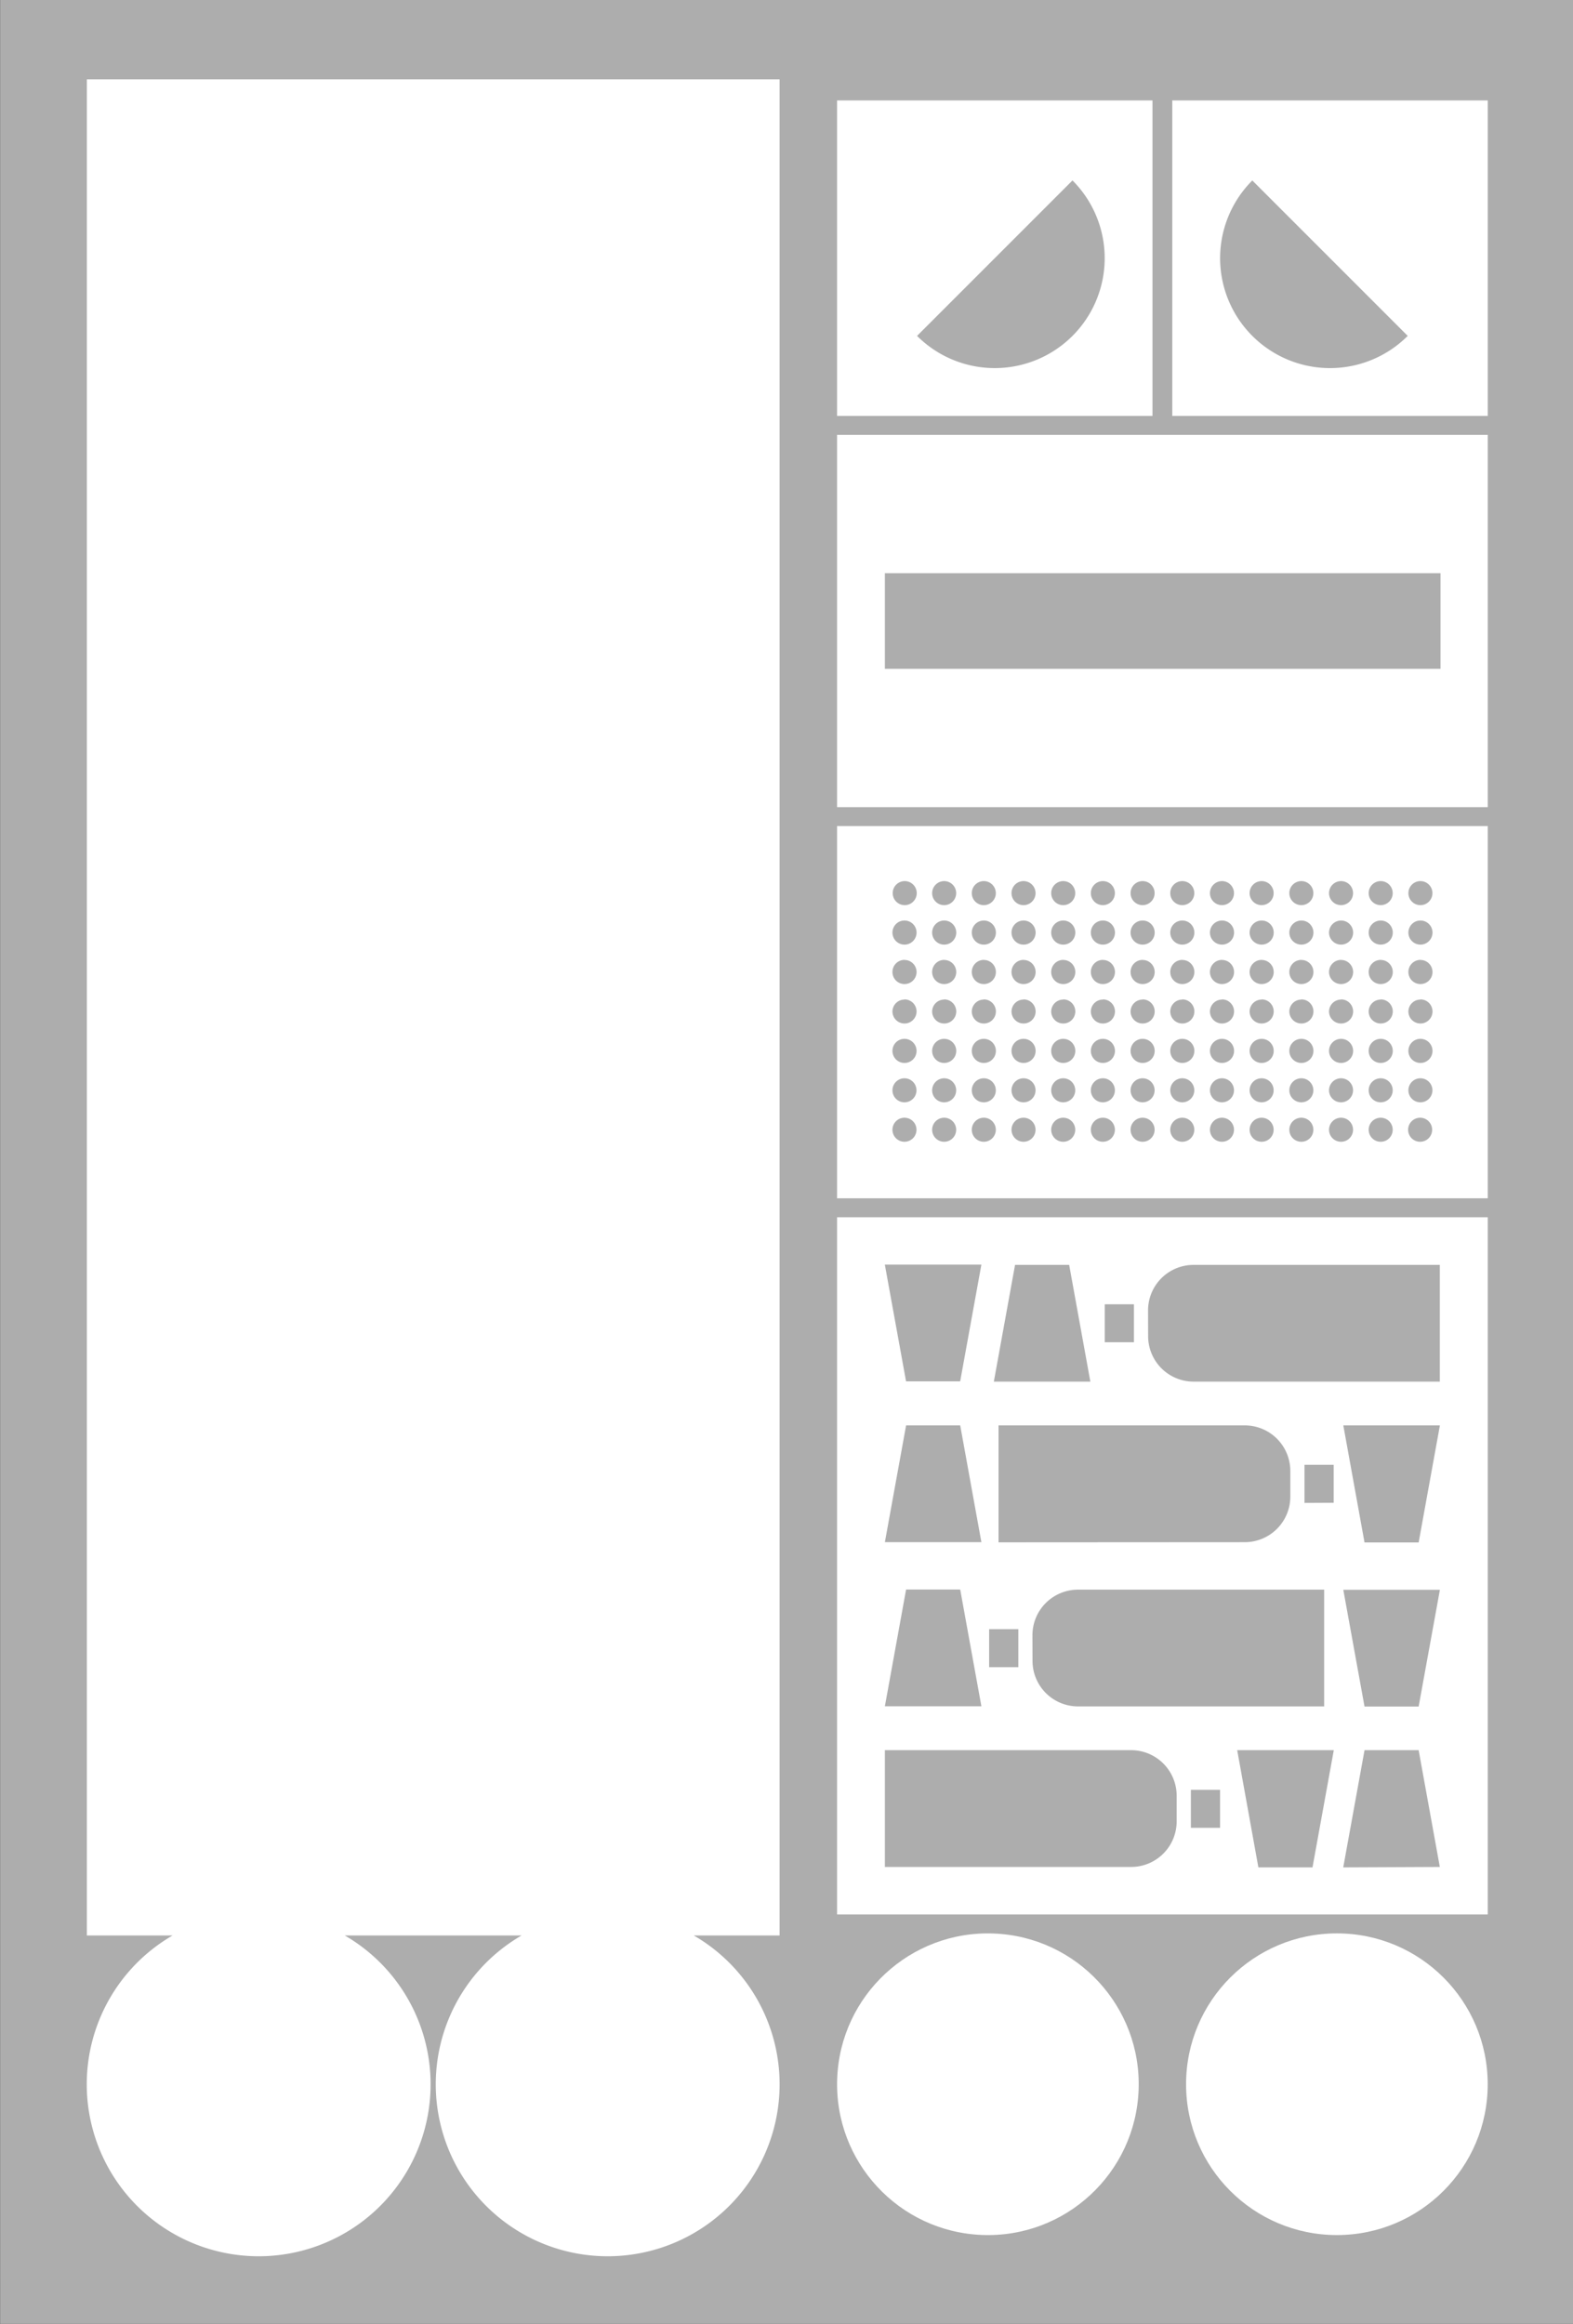
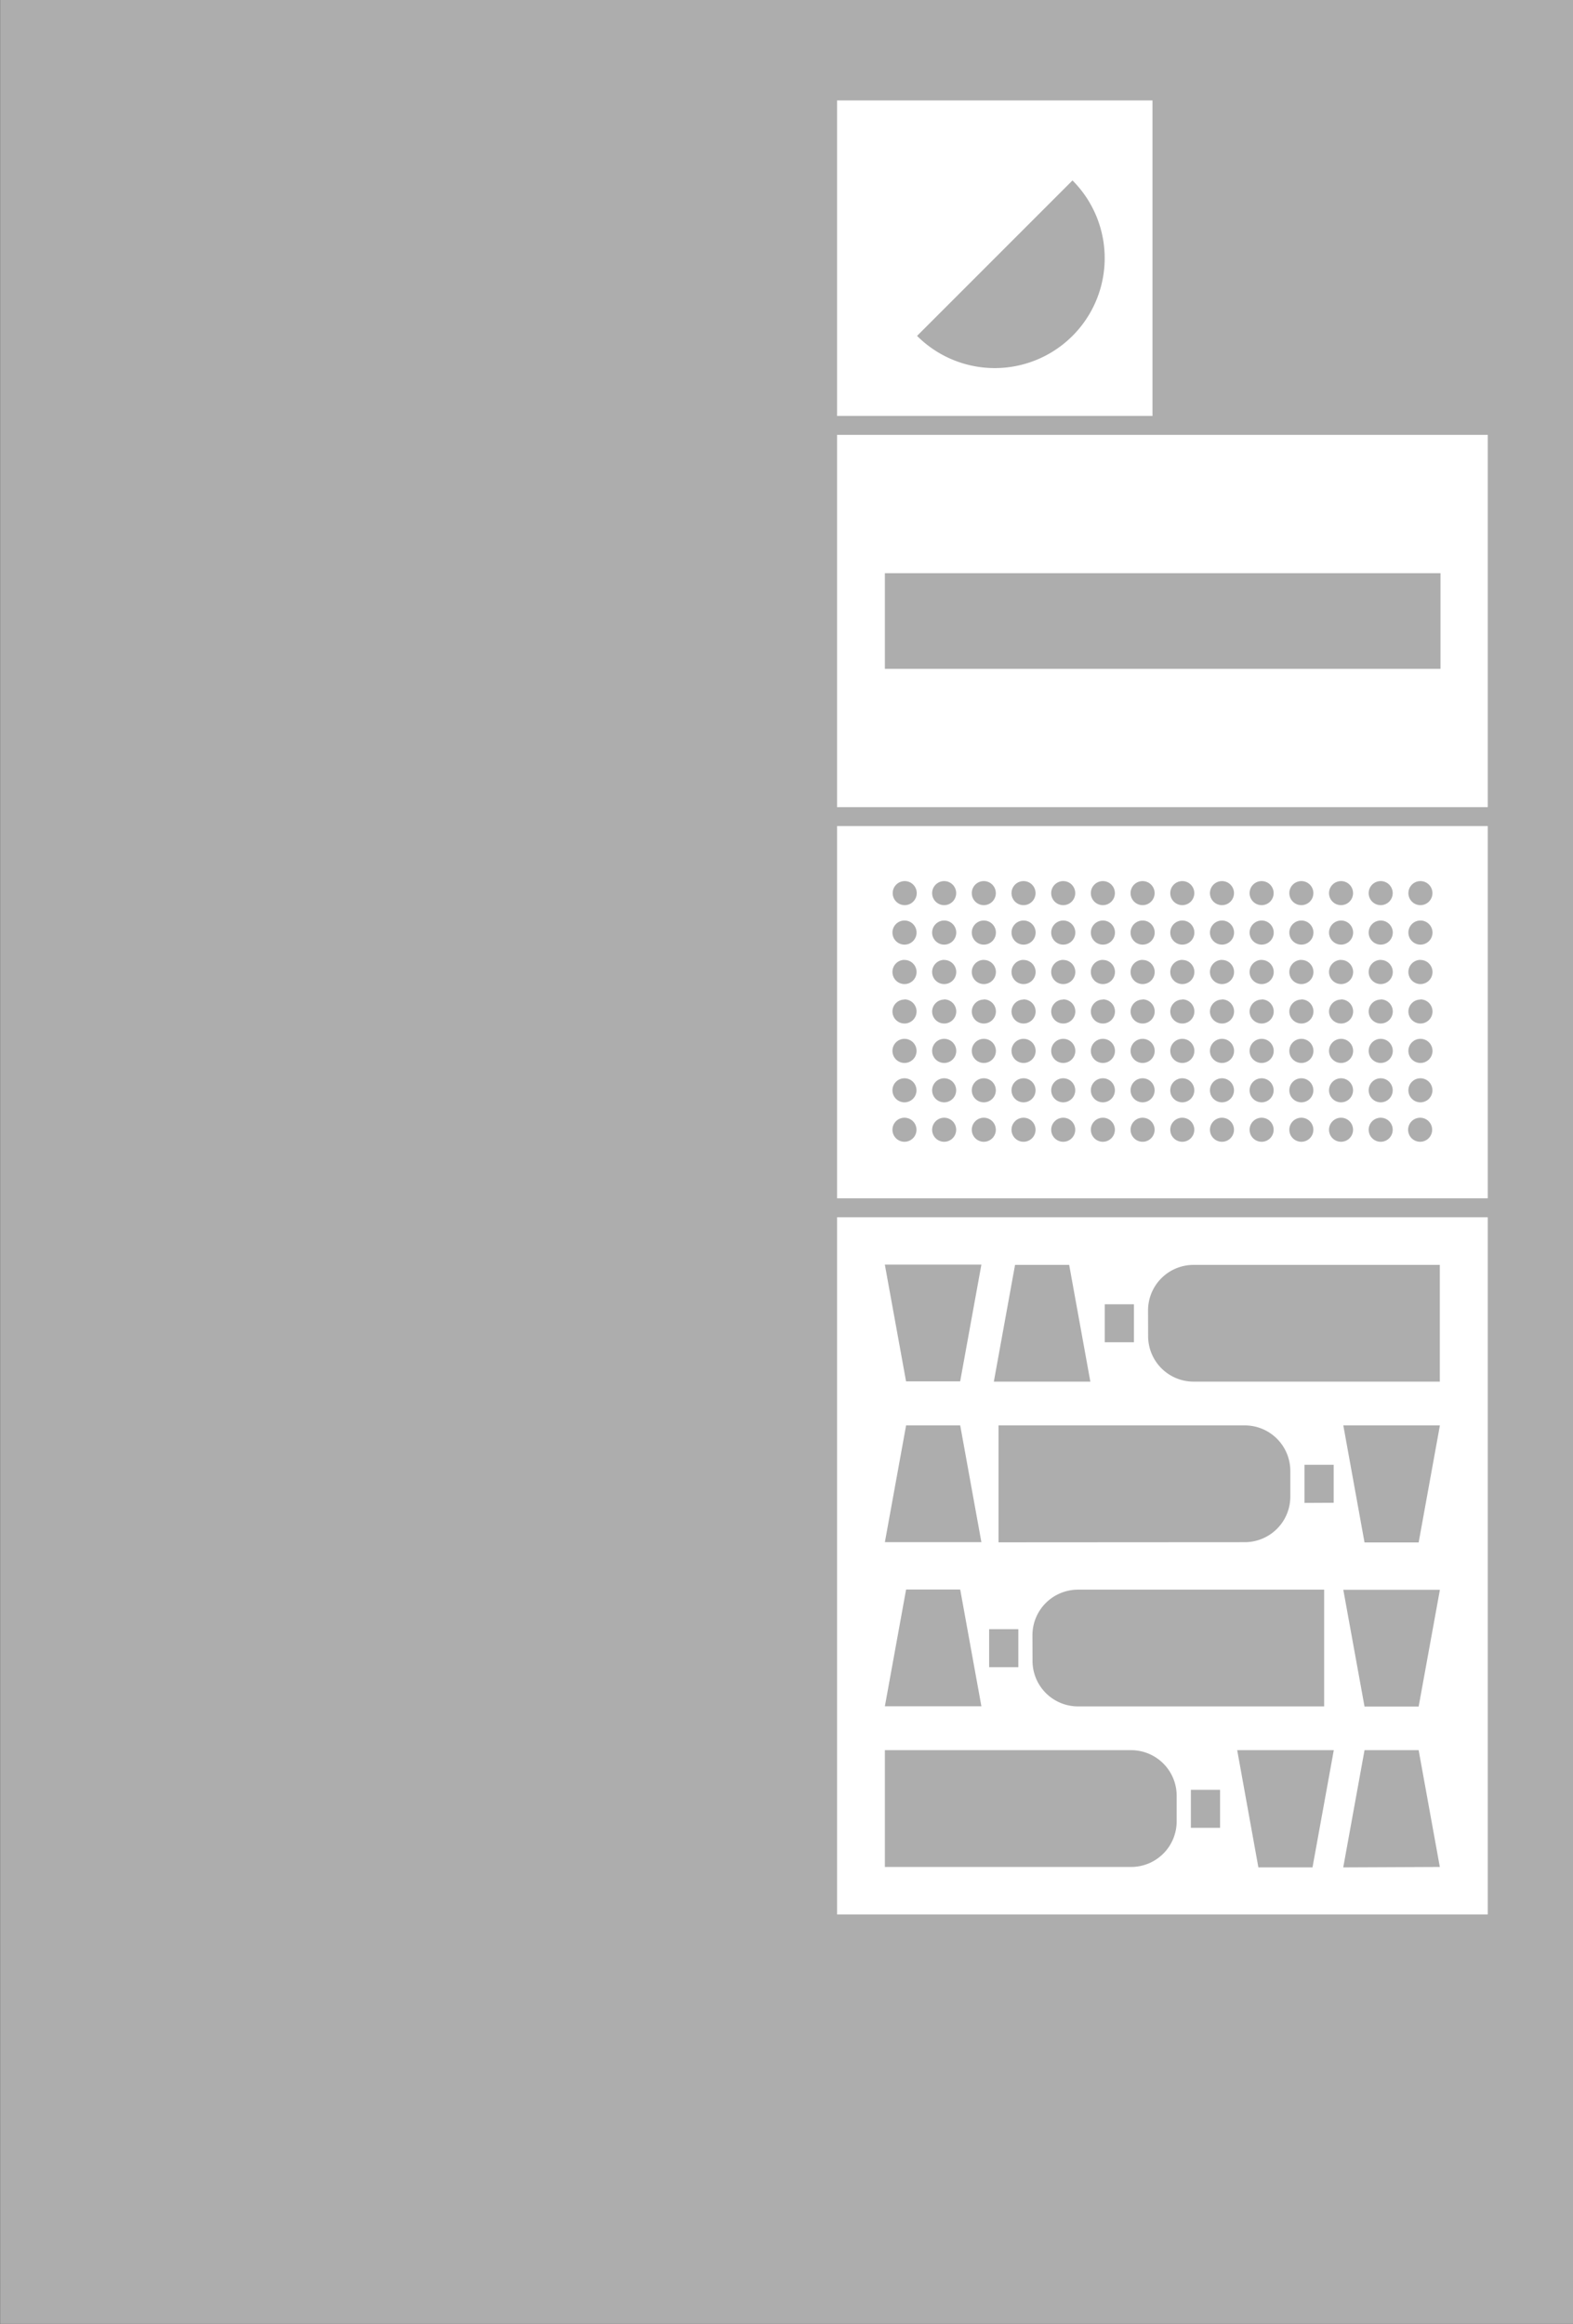
<svg xmlns="http://www.w3.org/2000/svg" id="Layer_1" data-name="Layer 1" viewBox="0 0 435.97 643.99">
  <rect x="0" y="0" width="435.97" height="643.99" fill="#333333" stroke="none" />
  <defs>
    <style>.cls-1{fill:#adadad;}.cls-2{fill:#fff;}</style>
  </defs>
  <title>Morcos KeyArtboard 74</title>
  <rect class="cls-1" x="0.03" y="-0.01" width="436" height="644" />
-   <path class="cls-2" d="M216.07,22h-192V536.35H47.83a47.65,47.65,0,1,0,47.73,0h49a47.65,47.65,0,1,0,47.73,0h23.78Z" />
  <path class="cls-2" d="M232,530.52H412.34V337.32H232Zm106.15-24h-8.09V496h8.09Zm-52-53.38a12.62,12.62,0,0,1,12.62-12.62H367v32.35H298.79a12.62,12.62,0,0,1-12.62-12.61Zm-9.4-25.74V395H345a12.62,12.62,0,0,1,12.62,12.62v7.12A12.62,12.62,0,0,1,345,427.36Zm84.8-10.92V405.92h8.09v10.52Zm2.22,101h-15L342.9,485h26.77Zm8.52,0L378.19,485h15l5.87,32.36Zm20.9-44.57h-15l-5.88-32.35h26.77Zm0-45.47h-15L372.31,395h26.77Zm-75-64.3a12.62,12.62,0,0,1,12.62-12.62h68.25v32.35H330.83a12.61,12.61,0,0,1-12.62-12.61Zm-12-1.7h8.09v10.52h-8.09Zm-24.86-10.92h15l5.87,32.35H275.45Zm-7.18,100.95h8.09v10.53h-8.09ZM272,350.44l-5.88,32.35h-15l-5.88-32.35ZM251.13,395h15L272,427.36H245.25Zm0,45.48h15L272,472.83H245.25ZM245.25,485h68.26a12.62,12.62,0,0,1,12.61,12.62v7.12a12.62,12.62,0,0,1-12.61,12.62H245.25Z" />
-   <circle class="cls-2" cx="273.8" cy="577.57" r="41.8" transform="translate(-313.85 829) rotate(-87.8)" />
-   <circle class="cls-2" cx="370.53" cy="577.57" r="41.8" />
  <path class="cls-2" d="M232,332.07H412.34V228.91H232Zm161.68-87.9a3.33,3.33,0,1,1-3.33,3.33A3.33,3.33,0,0,1,393.68,244.17Zm0,10.92a3.34,3.34,0,1,1-3.33,3.34A3.34,3.34,0,0,1,393.68,255.09Zm0,10.93a3.34,3.34,0,1,1-3.33,3.34A3.34,3.34,0,0,1,393.68,266Zm0,10.93a3.34,3.34,0,1,1-3.33,3.33A3.33,3.33,0,0,1,393.68,277Zm0,10.93a3.34,3.34,0,1,1-3.33,3.33A3.33,3.33,0,0,1,393.68,287.88Zm0,10.93a3.33,3.33,0,1,1-3.33,3.33A3.33,3.33,0,0,1,393.68,298.81Zm-.08,10.93a3.33,3.33,0,1,1-3.33,3.33A3.34,3.34,0,0,1,393.6,309.74Zm-10.92-65.57a3.33,3.33,0,1,1-3.34,3.33A3.33,3.33,0,0,1,382.68,244.17Zm0,10.92a3.34,3.34,0,1,1-3.34,3.34A3.34,3.34,0,0,1,382.68,255.09Zm0,10.93a3.34,3.34,0,1,1-3.34,3.34A3.34,3.34,0,0,1,382.68,266Zm0,10.93a3.34,3.34,0,1,1-3.34,3.33A3.33,3.33,0,0,1,382.68,277Zm0,10.93a3.34,3.34,0,1,1-3.34,3.33A3.33,3.33,0,0,1,382.68,287.88Zm0,10.93a3.33,3.33,0,1,1-3.34,3.33A3.33,3.33,0,0,1,382.68,298.81Zm0,10.93a3.33,3.33,0,1,1-3.34,3.33A3.33,3.33,0,0,1,382.68,309.74Zm-11-65.57a3.33,3.33,0,1,1-3.33,3.33A3.34,3.34,0,0,1,371.67,244.17Zm0,10.92a3.34,3.34,0,1,1-3.33,3.34A3.35,3.35,0,0,1,371.67,255.09Zm0,10.93a3.34,3.34,0,1,1-3.33,3.34A3.35,3.35,0,0,1,371.67,266Zm0,10.93a3.34,3.34,0,1,1-3.33,3.33A3.34,3.34,0,0,1,371.67,277Zm0,10.93a3.34,3.34,0,1,1-3.33,3.33A3.34,3.34,0,0,1,371.67,287.88Zm0,10.93a3.33,3.33,0,1,1-3.33,3.33A3.34,3.34,0,0,1,371.67,298.81Zm0,10.93a3.33,3.33,0,1,1-3.33,3.33A3.34,3.34,0,0,1,371.67,309.74Zm-11-65.57a3.33,3.33,0,1,1-3.33,3.33A3.33,3.33,0,0,1,360.67,244.17Zm0,10.92a3.34,3.34,0,1,1-3.33,3.34A3.34,3.34,0,0,1,360.67,255.09Zm0,10.93a3.34,3.34,0,1,1-3.33,3.34A3.34,3.34,0,0,1,360.67,266Zm0,10.93a3.34,3.34,0,1,1-3.33,3.33A3.33,3.33,0,0,1,360.67,277Zm0,10.93a3.34,3.34,0,1,1-3.33,3.33A3.33,3.33,0,0,1,360.67,287.88Zm0,10.93a3.33,3.33,0,1,1-3.33,3.33A3.33,3.33,0,0,1,360.67,298.81Zm0,10.93a3.33,3.33,0,1,1-3.33,3.33A3.33,3.33,0,0,1,360.67,309.74Zm-11-65.57a3.33,3.33,0,1,1-3.34,3.33A3.33,3.33,0,0,1,349.67,244.17Zm0,10.92a3.34,3.34,0,1,1-3.34,3.34A3.34,3.34,0,0,1,349.67,255.09Zm0,10.93a3.34,3.34,0,1,1-3.34,3.34A3.34,3.34,0,0,1,349.67,266Zm0,10.93a3.34,3.34,0,1,1-3.34,3.33A3.33,3.33,0,0,1,349.67,277Zm0,10.93a3.34,3.34,0,1,1-3.34,3.33A3.33,3.33,0,0,1,349.67,287.88Zm0,10.93a3.33,3.33,0,1,1-3.34,3.33A3.33,3.33,0,0,1,349.67,298.81Zm0,10.93a3.33,3.33,0,1,1-3.34,3.33A3.33,3.33,0,0,1,349.67,309.74Zm-11-65.57a3.33,3.33,0,1,1-3.33,3.33A3.34,3.34,0,0,1,338.66,244.17Zm0,10.92a3.34,3.34,0,1,1-3.33,3.34A3.35,3.35,0,0,1,338.66,255.09Zm0,10.93a3.34,3.34,0,1,1-3.33,3.34A3.35,3.35,0,0,1,338.66,266Zm0,10.93a3.34,3.34,0,1,1-3.33,3.33A3.34,3.34,0,0,1,338.66,277Zm0,10.93a3.34,3.34,0,1,1-3.33,3.33A3.34,3.34,0,0,1,338.66,287.88Zm0,10.93a3.33,3.33,0,1,1-3.33,3.33A3.34,3.34,0,0,1,338.66,298.81Zm0,10.93a3.33,3.33,0,1,1-3.33,3.33A3.34,3.34,0,0,1,338.66,309.74Zm-11-65.57a3.33,3.33,0,1,1-3.33,3.33A3.33,3.33,0,0,1,327.66,244.17Zm0,10.92a3.34,3.34,0,1,1-3.33,3.34A3.34,3.34,0,0,1,327.66,255.09Zm0,10.93a3.34,3.34,0,1,1-3.33,3.34A3.34,3.34,0,0,1,327.66,266Zm0,10.93a3.34,3.34,0,1,1-3.33,3.33A3.33,3.33,0,0,1,327.66,277Zm0,10.93a3.34,3.34,0,1,1-3.33,3.33A3.33,3.33,0,0,1,327.66,287.88Zm0,10.93a3.33,3.33,0,1,1-3.33,3.33A3.33,3.33,0,0,1,327.66,298.81Zm0,10.93a3.33,3.33,0,1,1-3.33,3.33A3.33,3.33,0,0,1,327.66,309.74Zm-11-65.57a3.33,3.33,0,1,1-3.33,3.33A3.33,3.33,0,0,1,316.66,244.17Zm0,10.92a3.34,3.34,0,1,1-3.33,3.34A3.34,3.34,0,0,1,316.66,255.09Zm0,10.93a3.34,3.34,0,1,1-3.33,3.34A3.34,3.34,0,0,1,316.66,266Zm0,10.93a3.34,3.34,0,1,1-3.33,3.33A3.33,3.33,0,0,1,316.66,277Zm0,10.93a3.34,3.34,0,1,1-3.33,3.33A3.33,3.33,0,0,1,316.66,287.88Zm0,10.93a3.33,3.33,0,1,1-3.33,3.33A3.33,3.33,0,0,1,316.66,298.81Zm0,10.93a3.33,3.33,0,1,1-3.33,3.33A3.33,3.33,0,0,1,316.66,309.74Zm-11-65.57a3.33,3.33,0,1,1-3.34,3.33A3.33,3.33,0,0,1,305.66,244.17Zm0,10.92a3.34,3.34,0,1,1-3.34,3.34A3.34,3.34,0,0,1,305.66,255.09Zm0,10.93a3.34,3.34,0,1,1-3.34,3.34A3.34,3.34,0,0,1,305.66,266Zm0,10.93a3.34,3.34,0,1,1-3.34,3.33A3.33,3.33,0,0,1,305.66,277Zm0,10.93a3.34,3.34,0,1,1-3.34,3.33A3.33,3.33,0,0,1,305.66,287.88Zm0,10.93a3.33,3.33,0,1,1-3.34,3.33A3.33,3.33,0,0,1,305.66,298.81Zm0,10.93a3.33,3.33,0,1,1-3.34,3.33A3.33,3.33,0,0,1,305.66,309.74Zm-11-65.57a3.33,3.33,0,1,1-3.33,3.33A3.34,3.34,0,0,1,294.65,244.17Zm0,10.92a3.34,3.34,0,1,1-3.33,3.34A3.35,3.35,0,0,1,294.65,255.09Zm0,10.93a3.34,3.34,0,1,1-3.33,3.34A3.35,3.35,0,0,1,294.65,266Zm0,10.93a3.34,3.34,0,1,1-3.33,3.33A3.34,3.34,0,0,1,294.65,277Zm0,10.93a3.34,3.34,0,1,1-3.33,3.33A3.34,3.34,0,0,1,294.65,287.88Zm0,10.93a3.33,3.33,0,1,1-3.33,3.33A3.34,3.34,0,0,1,294.65,298.81Zm0,10.93a3.33,3.33,0,1,1-3.33,3.33A3.34,3.34,0,0,1,294.65,309.74Zm-11-65.57a3.33,3.33,0,1,1-3.33,3.33A3.33,3.33,0,0,1,283.65,244.17Zm0,10.92a3.34,3.34,0,1,1-3.33,3.34A3.34,3.34,0,0,1,283.65,255.09Zm0,10.93a3.34,3.34,0,1,1-3.33,3.34A3.34,3.34,0,0,1,283.65,266Zm0,10.93a3.34,3.34,0,1,1-3.33,3.33A3.33,3.33,0,0,1,283.65,277Zm0,10.93a3.34,3.34,0,1,1-3.33,3.33A3.33,3.33,0,0,1,283.65,287.88Zm0,10.93a3.33,3.33,0,1,1-3.33,3.33A3.33,3.33,0,0,1,283.65,298.81Zm0,10.93a3.33,3.33,0,1,1-3.33,3.33A3.33,3.33,0,0,1,283.65,309.74Zm-11-65.57a3.33,3.33,0,1,1-3.34,3.33A3.33,3.33,0,0,1,272.65,244.17Zm0,10.92a3.34,3.34,0,1,1-3.34,3.34A3.34,3.34,0,0,1,272.65,255.09Zm0,10.93a3.34,3.34,0,1,1-3.34,3.34A3.34,3.34,0,0,1,272.65,266Zm0,10.93a3.34,3.34,0,1,1-3.34,3.33A3.33,3.33,0,0,1,272.65,277Zm0,10.93a3.34,3.34,0,1,1-3.34,3.33A3.33,3.33,0,0,1,272.65,287.88Zm0,10.93a3.33,3.33,0,1,1-3.34,3.33A3.33,3.33,0,0,1,272.65,298.81Zm0,10.93a3.33,3.33,0,1,1-3.34,3.33A3.33,3.33,0,0,1,272.65,309.74Zm-11-65.57a3.33,3.33,0,1,1-3.33,3.33A3.34,3.34,0,0,1,261.64,244.17Zm0,10.92a3.34,3.34,0,1,1-3.33,3.34A3.35,3.35,0,0,1,261.64,255.09Zm0,10.93a3.34,3.34,0,1,1-3.33,3.34A3.35,3.35,0,0,1,261.64,266Zm0,10.93a3.34,3.34,0,1,1-3.33,3.33A3.34,3.34,0,0,1,261.64,277Zm0,10.93a3.34,3.34,0,1,1-3.33,3.33A3.34,3.34,0,0,1,261.64,287.88Zm0,10.93a3.33,3.33,0,1,1-3.33,3.33A3.34,3.34,0,0,1,261.64,298.81Zm0,10.93a3.33,3.33,0,1,1-3.33,3.33A3.34,3.34,0,0,1,261.64,309.74Zm-10.92-65.57a3.33,3.33,0,1,1-3.34,3.33A3.33,3.33,0,0,1,250.72,244.17Zm-.08,10.92a3.34,3.34,0,1,1-3.33,3.34A3.34,3.34,0,0,1,250.64,255.09Zm0,10.93a3.34,3.34,0,1,1-3.33,3.34A3.34,3.34,0,0,1,250.64,266Zm0,10.93a3.34,3.34,0,1,1-3.33,3.33A3.33,3.33,0,0,1,250.64,277Zm0,10.93a3.34,3.34,0,1,1-3.33,3.33A3.33,3.33,0,0,1,250.64,287.88Zm0,10.93a3.33,3.33,0,1,1-3.33,3.33A3.33,3.33,0,0,1,250.64,298.81Zm0,10.93a3.33,3.33,0,1,1-3.33,3.33A3.33,3.33,0,0,1,250.64,309.74Z" />
  <path class="cls-2" d="M232,223.67H412.34V120.51H232Zm13.25-64.83h154v26.5h-154Z" />
-   <path class="cls-2" d="M324.91,27.83v87.43h87.43V27.83Zm22.18,65.25a30.44,30.44,0,0,1,0-43.07l43.07,43.07A30.44,30.44,0,0,1,347.09,93.08Z" />
  <path class="cls-2" d="M319.42,27.83H232v87.43h87.42ZM297.25,93.08a30.46,30.46,0,0,1-43.08,0L297.25,50A30.46,30.46,0,0,1,297.25,93.08Z" />
</svg>